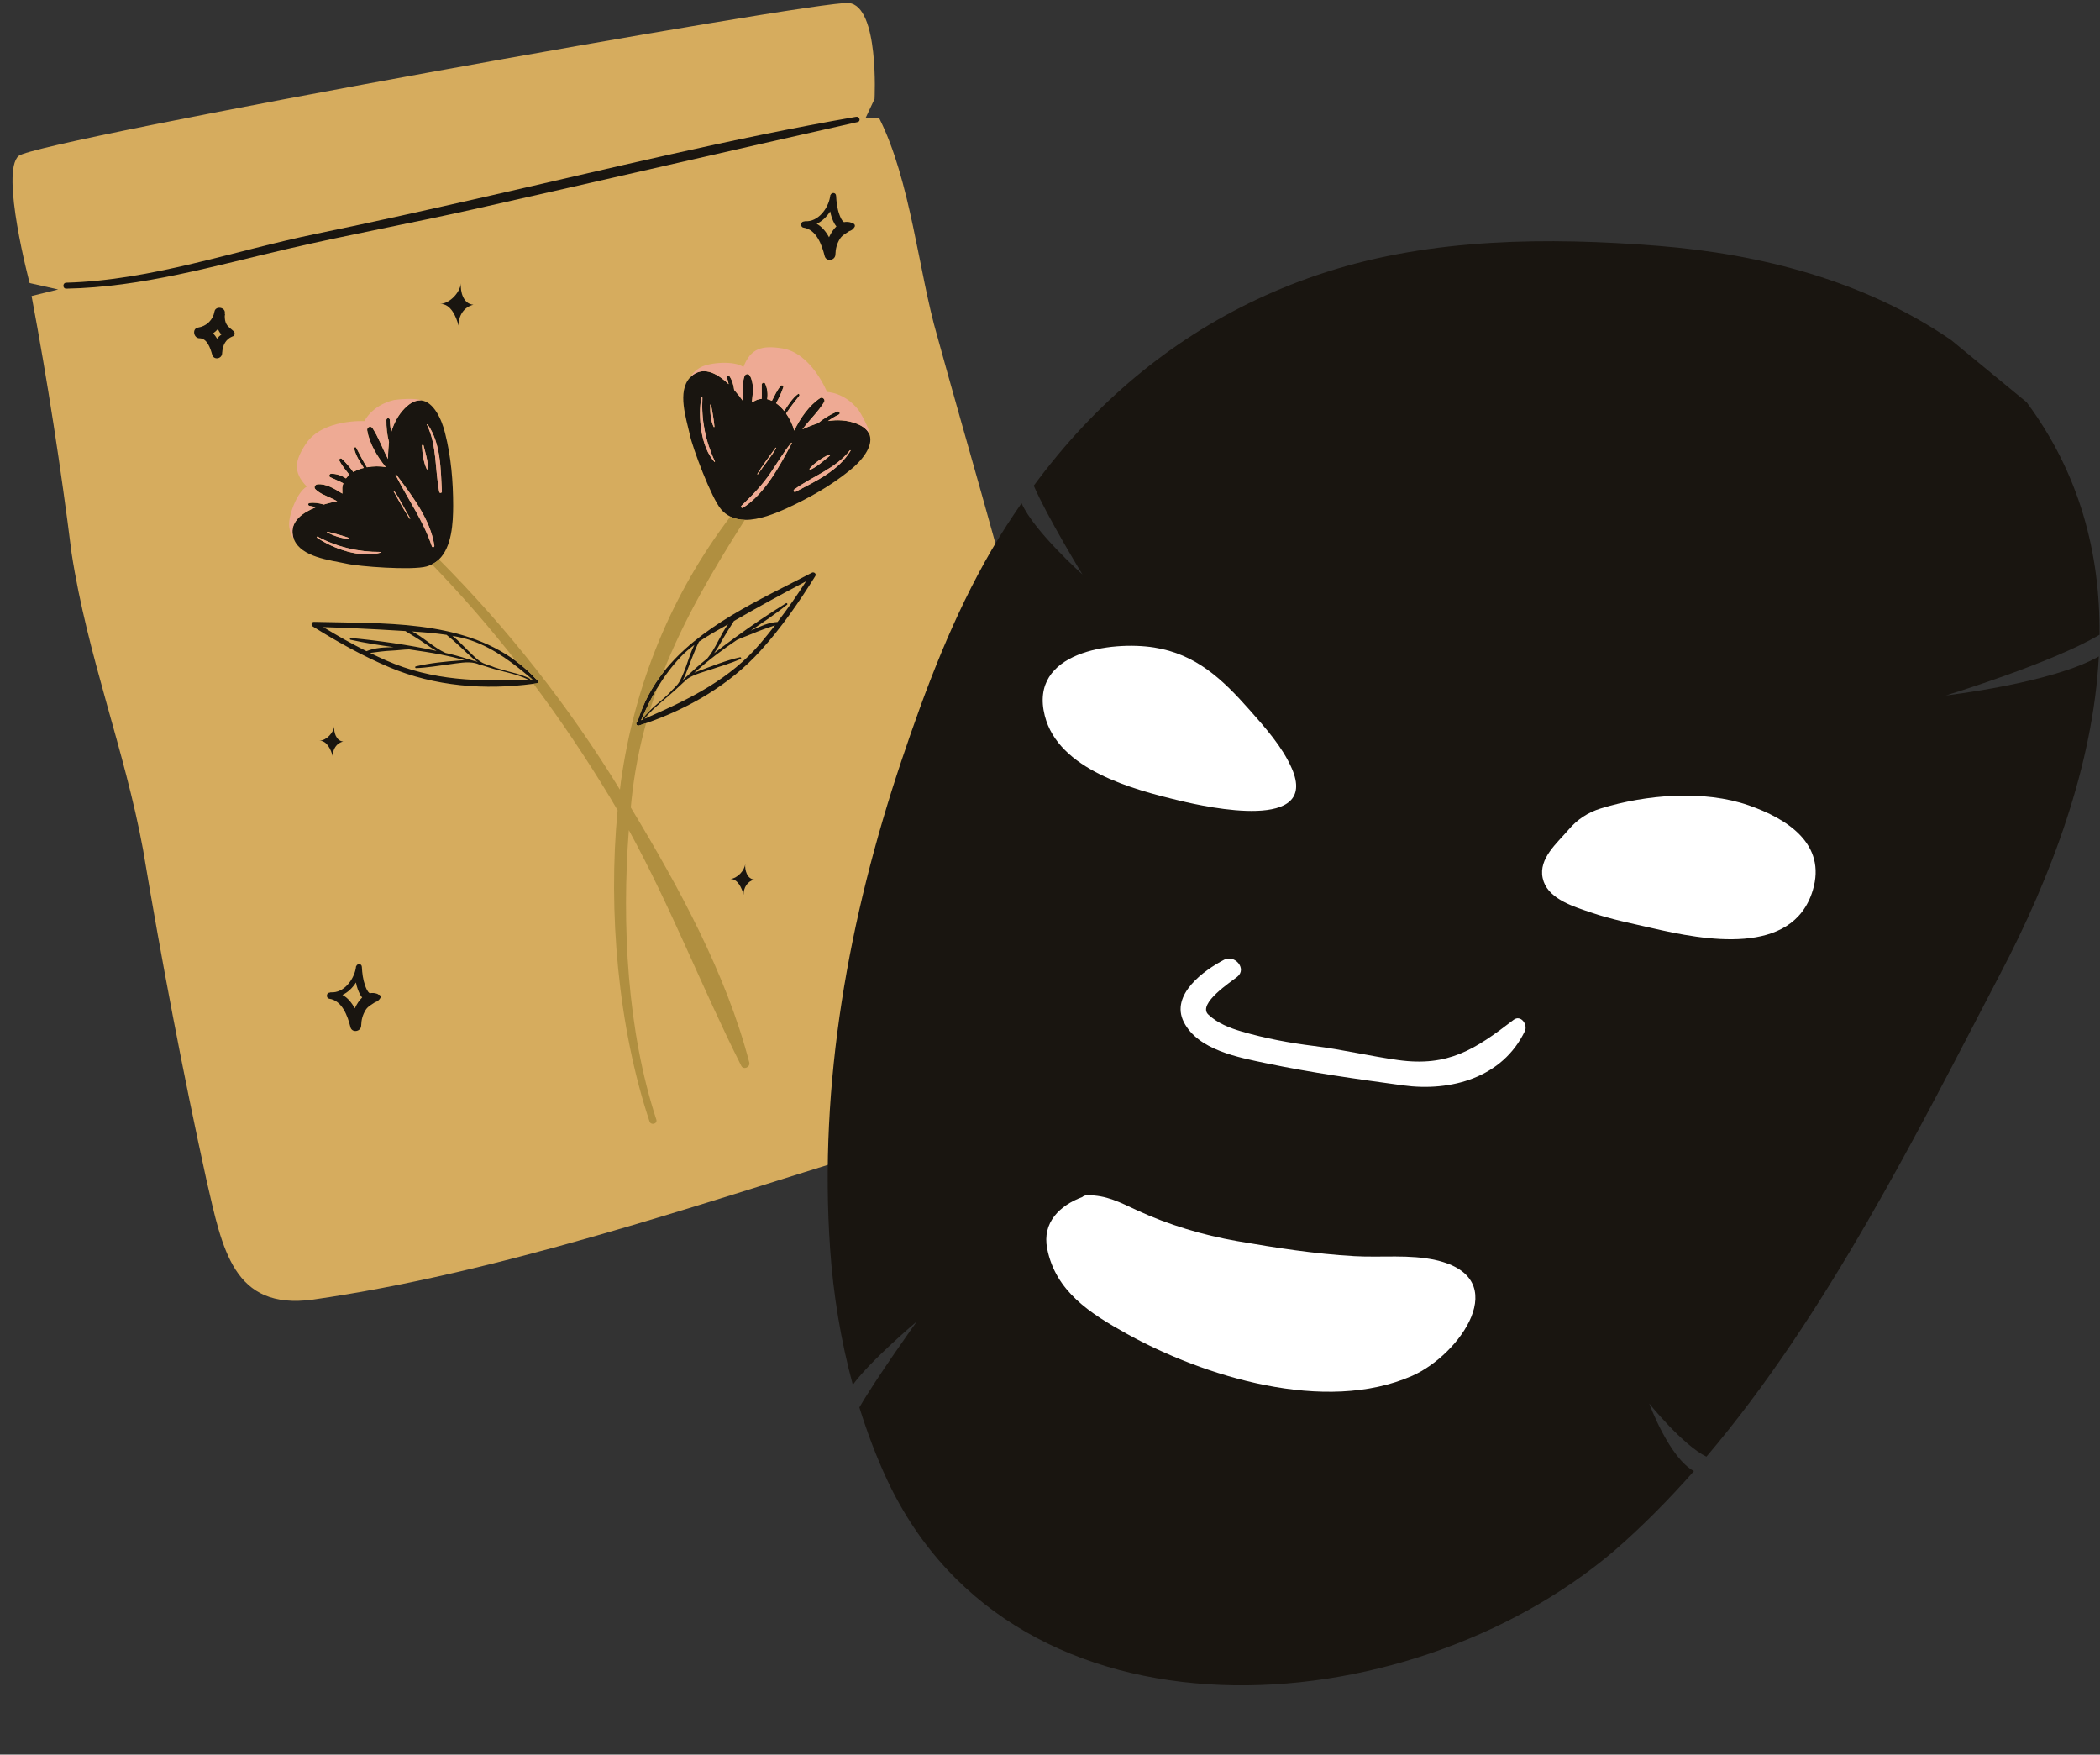
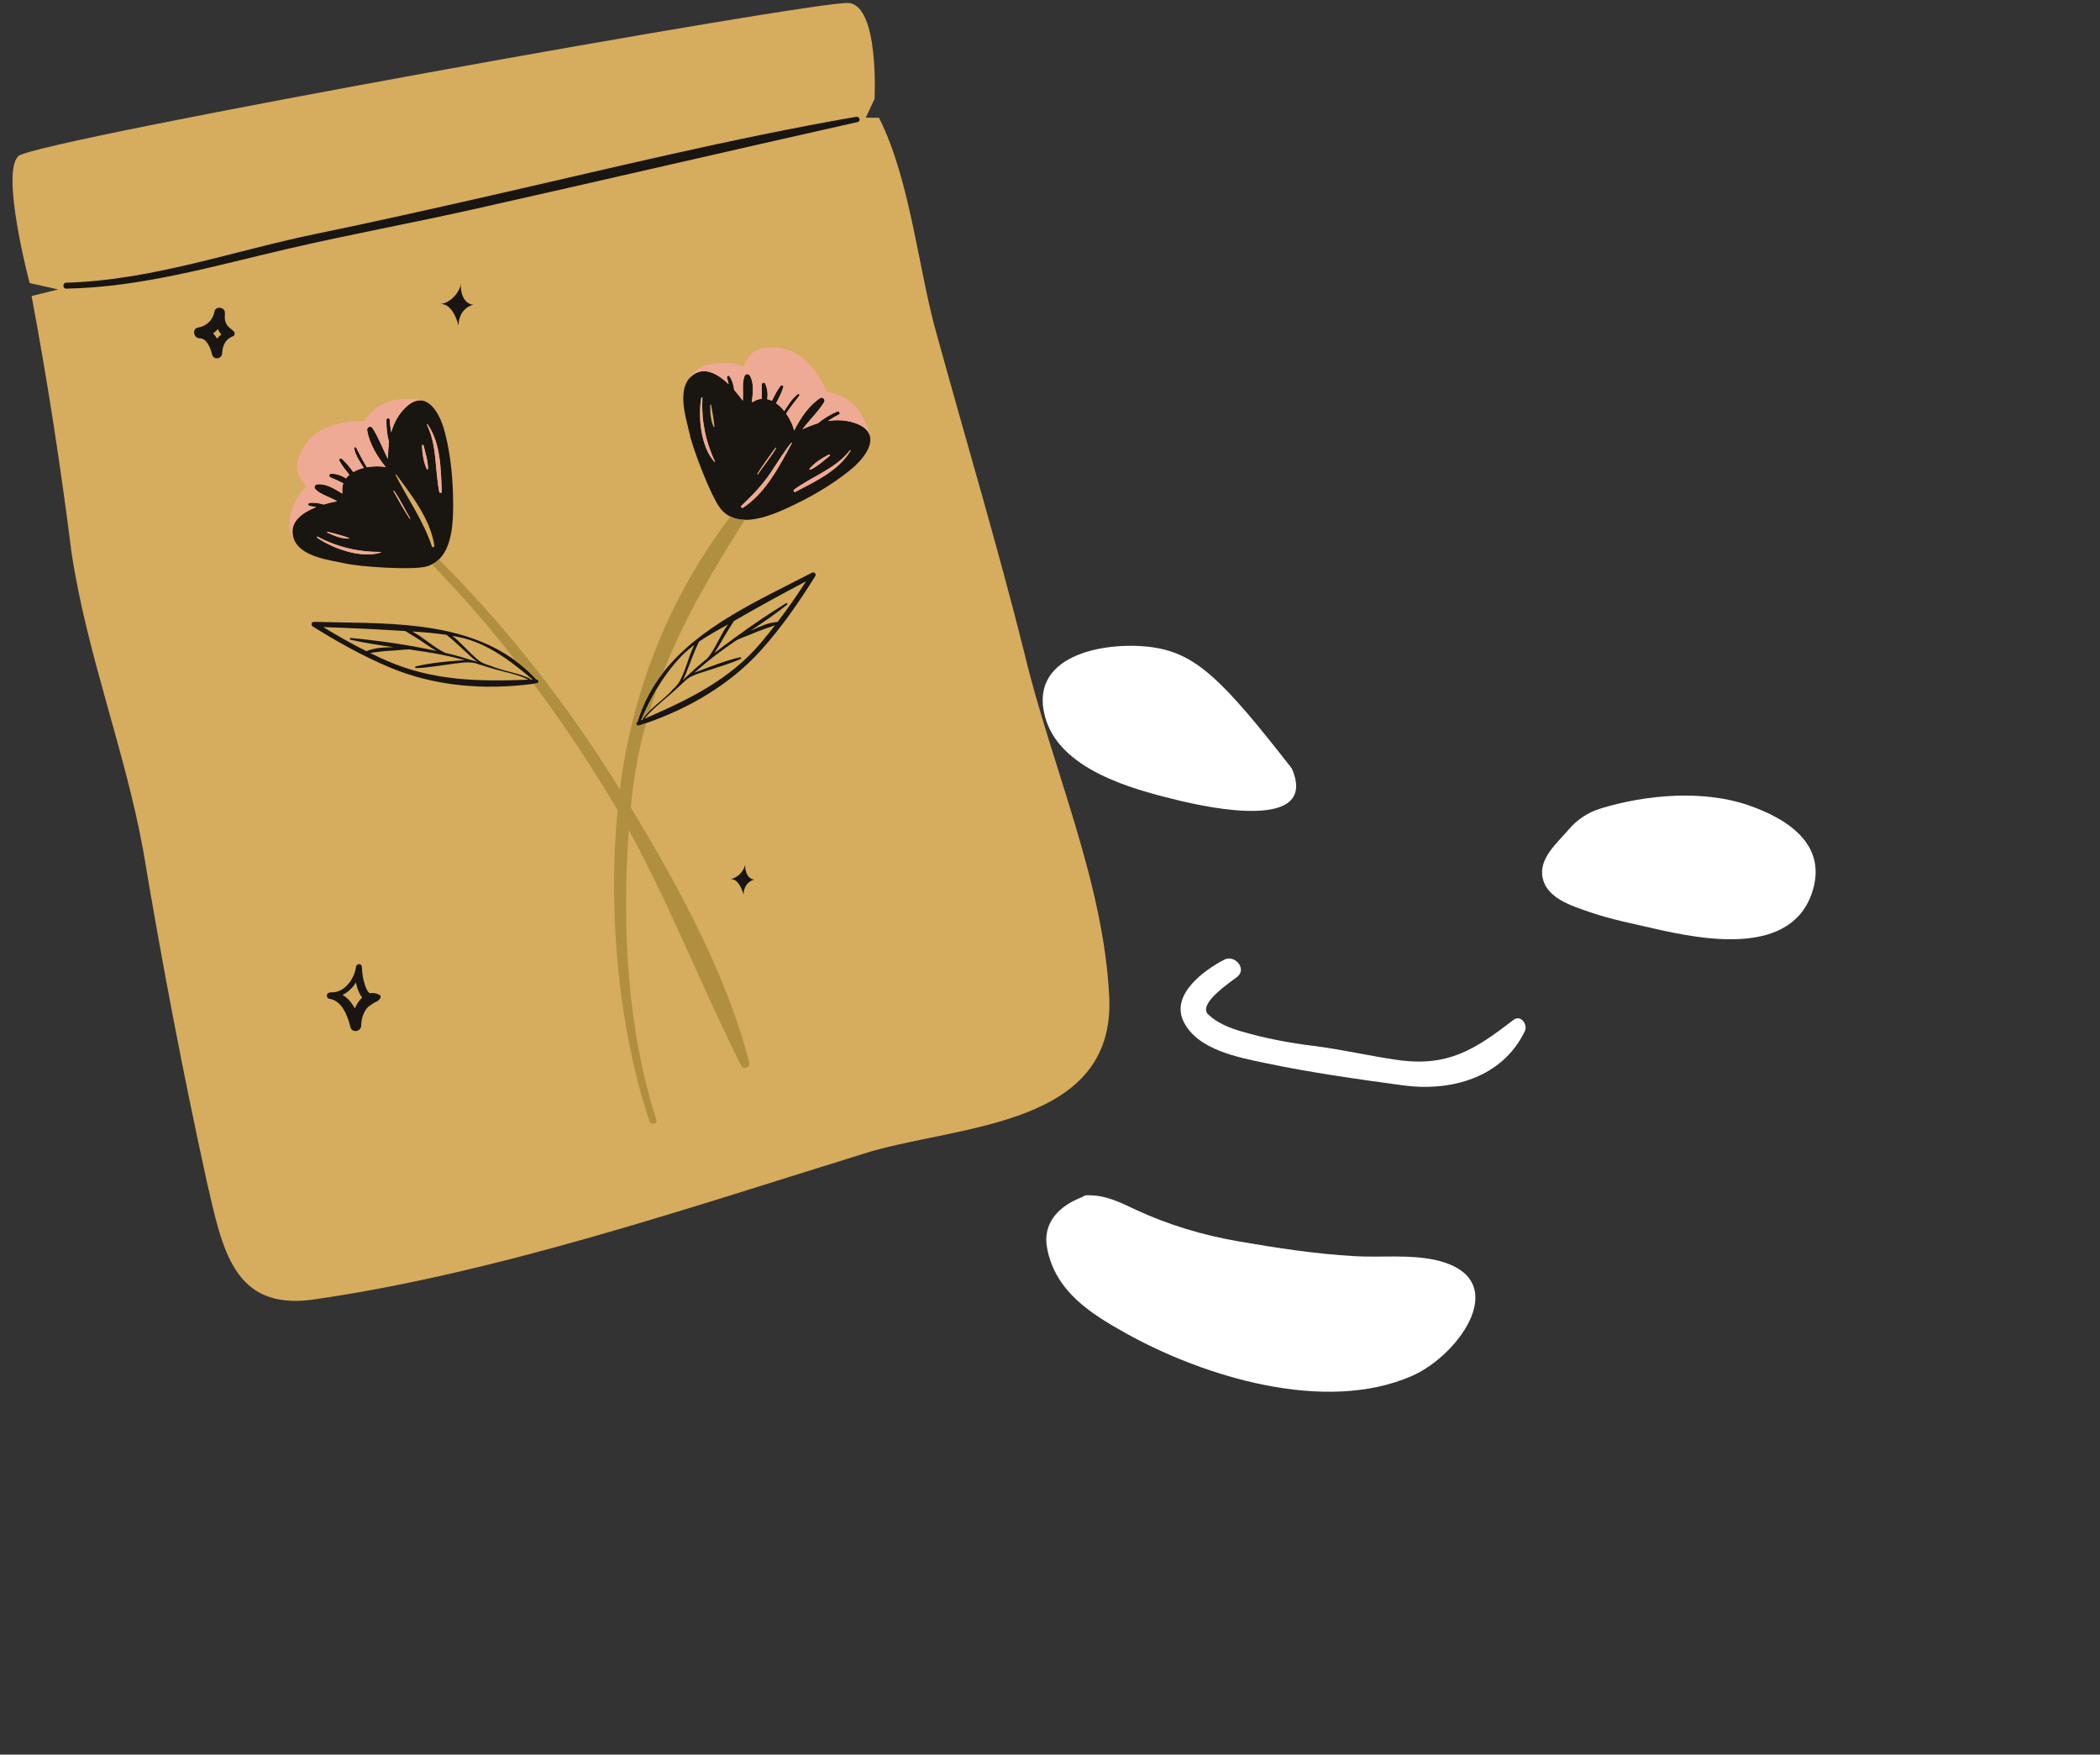
<svg xmlns="http://www.w3.org/2000/svg" fill="#000000" height="420.3" preserveAspectRatio="xMidYMid meet" version="1" viewBox="-3.0 -0.7 503.1 420.3" width="503.1" zoomAndPan="magnify">
  <rect x="-3.0" y="-0.7" width="503.1" height="420.3" fill="#333333" stroke="none" />
  <g>
    <g id="change1_1">
      <path d="M 207.574 27.5 C 215.184 42.5 217.09 64.562 221.527 79.781 C 228.504 105.148 236.113 130.512 242.457 155.883 C 248.797 182.52 261.48 210.422 262.75 238.328 C 264.02 268.766 227.871 268.766 205.672 275.109 C 162.547 288.426 116.25 304.277 71.859 310.621 C 52.836 313.156 50.297 298.57 46.488 282.086 C 40.785 256.082 35.711 229.445 31.27 202.809 C 26.832 178.711 17.953 156.516 14.148 131.781 C 11.609 111.488 8.375 90.496 4.566 70.203 L 10.93 68.641 L 4.105 67.102 C 4.105 67.102 -2.977 40.453 1.461 36.652 C 5.902 32.844 192.965 -0.672 200.316 0.016 C 207.672 0.703 206.52 22.992 206.52 22.992 L 204.402 27.5 L 207.574 27.5" fill="#d6ac5e" />
    </g>
    <g id="change2_1">
-       <path d="M 499.996 151.344 C 500.152 131.836 495.234 112.746 482.52 95.652 L 464.461 80.777 C 443.844 66.602 418.863 60.148 394.254 58.191 C 367.855 56.098 340.117 56.309 314.695 64.484 C 291.758 71.859 272.383 84.562 256.582 101.316 C 252.352 105.805 248.383 110.59 244.66 115.641 C 247.875 123.074 256.316 136.902 256.316 136.902 C 256.316 136.902 244.723 126.574 241.734 119.832 C 239.254 123.426 236.848 127.102 234.617 130.938 C 225.355 146.828 218.766 164.215 212.934 181.609 C 200.344 219.129 193.121 258.809 195.875 298.496 C 196.625 309.348 198.418 320.344 201.309 331.016 C 205.516 325.211 216.652 315.828 216.652 315.828 C 216.652 315.828 206.938 329.402 202.883 336.426 C 204.734 342.367 206.914 348.191 209.523 353.773 C 240.332 419.633 333.805 413.258 383.73 370.77 C 390.434 364.949 396.777 358.535 402.82 351.684 C 396.875 348.5 392.117 335.512 392.117 335.512 C 392.117 335.512 400.168 345.5 405.812 348.23 C 434.668 314.266 456.445 270.363 476.145 232.68 C 488.43 209.277 498.441 182.652 499.828 156.531 C 488.777 162.91 463.195 165.883 463.195 165.883 C 463.195 165.883 488.562 158.148 499.996 151.344" fill="#191510" />
-     </g>
+       </g>
    <g id="change2_2">
      <path d="M 202.461 28.535 C 203.289 28.352 202.93 27.141 202.113 27.281 C 172.125 32.469 142.527 39.801 112.859 46.527 C 99.543 49.547 86.219 52.543 72.844 55.289 C 52.859 59.395 33.441 66.438 12.879 67.016 C 11.961 67.039 11.957 68.457 12.879 68.441 C 31.023 68.102 48.41 62.965 65.973 58.895 C 80.684 55.48 95.574 52.758 110.312 49.457 C 141.051 42.57 171.723 35.418 202.461 28.535" fill="#191510" />
    </g>
    <g id="change2_3">
      <path d="M 82 240.844 C 81.258 239.484 80.293 238.297 79.043 237.621 C 80.352 237.012 81.465 235.918 82.285 234.645 C 82.473 235.715 82.828 236.758 83.371 237.691 C 83.484 237.883 83.621 238.066 83.77 238.234 C 83.051 238.914 82.457 239.844 82 240.844 Z M 87.809 237.562 C 87.754 237.551 87.703 237.547 87.648 237.539 C 87.57 237.469 87.484 237.402 87.371 237.359 C 86.73 237.129 86.137 237.109 85.582 237.23 C 85 236.855 84.66 235.898 84.465 235.355 C 83.957 233.945 83.766 232.402 83.691 230.91 C 83.648 230.059 82.594 230.047 82.348 230.734 C 82.336 230.734 82.324 230.73 82.312 230.727 C 82.273 230.922 82.25 231.121 82.223 231.32 C 81.695 234.094 79.316 237.191 76.312 237 C 76.188 236.992 76.094 237.027 76.016 237.07 C 75.961 237.078 75.914 237.074 75.859 237.086 C 75.141 237.191 75.137 238.43 75.859 238.527 C 78.988 238.977 80.281 242.668 80.953 245.332 C 81.32 246.801 83.488 246.438 83.527 244.984 C 83.562 243.598 83.867 242.43 84.586 241.242 C 85.129 240.348 86.047 239.934 86.844 239.371 C 87.344 239.238 87.801 238.922 88.129 238.355 C 88.301 238.062 88.148 237.645 87.809 237.562" fill="#191510" />
    </g>
    <g id="change2_4">
-       <path d="M 195.895 49.934 C 196.086 51.008 196.438 52.051 196.984 52.984 C 197.098 53.176 197.234 53.355 197.383 53.523 C 196.664 54.203 196.066 55.133 195.613 56.129 C 194.875 54.77 193.906 53.586 192.656 52.91 C 193.965 52.301 195.078 51.207 195.895 49.934 Z M 194.566 60.621 C 194.93 62.09 197.102 61.73 197.141 60.273 C 197.176 58.891 197.48 57.719 198.199 56.531 C 198.746 55.637 199.66 55.223 200.457 54.66 C 200.957 54.527 201.41 54.211 201.738 53.641 C 201.914 53.348 201.762 52.934 201.422 52.852 C 201.371 52.84 201.32 52.84 201.273 52.828 C 201.191 52.758 201.102 52.688 200.984 52.645 C 200.344 52.414 199.75 52.398 199.195 52.516 C 198.613 52.141 198.273 51.188 198.078 50.648 C 197.57 49.238 197.379 47.691 197.305 46.199 C 197.262 45.348 196.211 45.336 195.961 46.023 C 195.949 46.02 195.938 46.02 195.926 46.016 C 195.895 46.176 195.879 46.34 195.852 46.504 C 195.371 49.305 192.969 52.48 189.922 52.289 C 189.801 52.281 189.707 52.316 189.625 52.359 C 189.574 52.367 189.527 52.363 189.477 52.371 C 188.758 52.48 188.754 53.723 189.477 53.82 C 192.605 54.27 193.898 57.961 194.566 60.621" fill="#191510" />
-     </g>
+       </g>
    <g id="change2_5">
      <path d="M 175.535 206.238 C 175.402 207.789 173.68 209.734 171.898 209.855 C 173.715 209.73 174.742 212.062 175.129 213.613 C 175.133 211.934 176.043 210.383 177.727 209.996 C 175.934 209.859 175.402 207.66 175.535 206.238" fill="#191510" />
    </g>
    <g id="change2_6">
-       <path d="M 79.23 176.926 C 77.477 176.777 76.941 174.633 77.062 173.242 C 76.941 174.762 75.266 176.645 73.52 176.746 C 75.297 176.641 76.32 178.922 76.711 180.441 C 76.703 178.797 77.586 177.289 79.23 176.926" fill="#191510" />
-     </g>
+       </g>
    <g id="change2_7">
      <path d="M 49.008 80.422 C 48.73 79.957 48.414 79.523 48.055 79.148 C 48.473 78.859 48.844 78.516 49.188 78.141 C 49.422 78.633 49.707 79.07 50.051 79.414 C 49.656 79.703 49.301 80.035 49.008 80.422 Z M 51.246 76.926 C 50.918 76.352 50.84 75.637 50.844 74.953 C 50.867 74.836 50.91 74.723 50.93 74.605 C 50.906 74.602 50.883 74.598 50.855 74.594 C 50.863 74.484 50.863 74.371 50.871 74.266 C 50.977 72.848 48.621 72.52 48.383 73.93 C 48.043 75.941 46.449 77.457 44.445 77.766 C 42.961 77.992 43.359 80.328 44.793 80.328 C 46.656 80.324 47.426 82.797 47.832 84.266 C 48.195 85.617 50.16 85.293 50.211 83.945 C 50.215 83.836 50.227 83.73 50.234 83.625 C 50.246 83.625 50.258 83.621 50.27 83.621 C 50.262 83.59 50.254 83.559 50.246 83.527 C 50.395 81.961 51.078 80.562 52.637 79.914 C 52.711 79.887 52.777 79.871 52.852 79.836 C 53.289 79.629 53.324 78.973 52.992 78.656 C 52.363 78.062 51.691 77.707 51.246 76.926" fill="#191510" />
    </g>
    <g id="change2_8">
      <path d="M 102.438 72.121 C 104.918 71.945 106.32 75.145 106.844 77.273 C 106.852 74.965 108.102 72.832 110.414 72.301 C 107.957 72.113 107.234 69.105 107.422 67.152 C 107.234 69.281 104.871 71.957 102.438 72.121" fill="#191510" />
    </g>
    <g id="change2_9">
      <path d="M 183.273 148.289 C 181.156 148.395 179.191 149.32 177.281 150.18 C 177.148 150.238 177.004 150.297 176.863 150.352 C 179.828 148.367 182.785 146.371 185.57 144.148 C 185.77 143.988 185.512 143.672 185.305 143.801 C 181.164 146.34 177.113 149.105 173.16 151.98 C 172.969 152.102 172.789 152.234 172.617 152.375 C 171.082 153.496 169.566 154.633 168.066 155.781 C 168.699 154.914 169.258 153.996 169.789 153.035 C 170.742 151.32 171.793 149.707 172.832 148.055 C 173.004 147.957 173.184 147.855 173.352 147.758 C 178.871 144.57 184.469 141.512 190.109 138.547 C 187.965 141.883 185.688 145.141 183.273 148.289 Z M 179.25 153.32 C 171.906 162.004 162.309 166.699 152.188 171.129 C 151.938 171.234 151.688 171.348 151.441 171.453 C 151.746 171.051 152.082 170.66 152.434 170.277 C 154.312 168.234 156.719 166.488 158.695 164.641 C 159.246 164.121 159.801 163.613 160.355 163.109 C 160.363 163.098 160.379 163.098 160.391 163.086 C 160.41 163.059 160.438 163.039 160.457 163.012 C 160.863 162.641 161.27 162.273 161.68 161.902 C 163.367 160.762 165.727 160.223 167.473 159.621 C 169.809 158.82 172.207 158.164 174.453 157.133 C 174.684 157.027 174.516 156.695 174.293 156.746 C 170.898 157.496 167.59 158.859 164.332 160.051 C 163.992 160.176 163.652 160.305 163.32 160.441 C 165.012 158.969 166.738 157.535 168.547 156.156 C 170.16 154.926 171.824 153.762 173.504 152.617 C 174.613 152.07 175.805 151.699 176.957 151.203 C 178.852 150.383 180.75 149.738 182.68 149.078 C 181.562 150.516 180.422 151.93 179.25 153.32 Z M 150.586 171.824 C 151.727 169.145 152.988 166.559 154.461 164.105 C 156.07 161.422 157.934 158.895 160.156 156.559 C 161.109 155.555 162.195 154.645 163.348 153.789 C 162.609 155.234 162.098 156.777 161.57 158.324 C 161.098 159.719 160.562 161.066 159.895 162.375 C 159.277 163.582 158.238 164.277 157.406 165.281 C 157.316 165.371 157.223 165.465 157.129 165.555 C 155.699 166.938 154.078 168.145 152.656 169.535 C 152.062 170.117 151.496 170.73 151.004 171.406 C 150.938 171.496 150.973 171.578 151.043 171.629 C 150.891 171.691 150.738 171.762 150.586 171.824 Z M 171.414 148.855 C 169.539 151.379 168.488 154.59 166.453 157.027 C 164.547 158.527 162.766 160.145 161.02 161.805 C 160.941 161.871 160.871 161.941 160.797 162.016 C 160.719 162.09 160.641 162.164 160.562 162.238 C 160.785 161.859 160.996 161.441 161.191 160.973 C 162.301 158.305 163.176 155.598 164.457 153.004 C 166.68 151.48 169.102 150.148 171.414 148.855 Z M 191.52 136.48 C 178.992 143.016 164.508 149.281 155.82 160.469 C 153.18 163.871 151.07 167.734 149.727 172.199 C 149.703 172.207 149.684 172.219 149.66 172.227 C 149.152 172.445 149.516 173.273 150.035 173.109 C 150.621 172.922 151.203 172.727 151.785 172.523 C 162.074 168.977 171.848 163.285 179.18 155.199 C 184.133 149.742 188.434 143.531 192.324 137.285 C 192.648 136.762 192.02 136.219 191.52 136.48" fill="#191510" />
    </g>
    <g id="change2_10">
      <path d="M 124.055 162.094 C 124.082 162.02 124.074 161.93 123.98 161.879 C 123.934 161.855 123.883 161.832 123.836 161.809 C 121.863 160.805 119.691 160.426 117.57 159.809 C 116.883 159.609 116.203 159.395 115.523 159.18 C 114.641 158.766 113.688 158.586 112.793 158.168 C 111.539 157.582 110.441 156.406 109.445 155.453 C 108.105 154.164 106.852 152.758 105.383 151.613 C 106.195 151.758 107.004 151.918 107.801 152.109 C 113.469 153.477 118.586 157.047 123.07 160.809 C 123.574 161.23 124.066 161.652 124.555 162.07 C 124.387 162.078 124.219 162.086 124.055 162.094 Z M 89.504 157.504 C 88.211 156.934 86.93 156.324 85.656 155.703 C 87.391 155.473 89.102 155.223 90.859 155.152 C 92.238 155.098 93.633 154.883 95.016 154.855 C 97.598 155.227 100.18 155.613 102.738 156.109 C 104.625 156.48 106.492 156.93 108.344 157.438 C 107.93 157.453 107.512 157.484 107.086 157.516 C 103.621 157.766 99.996 158.129 96.613 158.926 C 96.379 158.98 96.43 159.352 96.668 159.344 C 99.379 159.258 102.082 158.754 104.77 158.414 C 106.57 158.191 108.926 157.699 110.848 158.152 C 111.008 158.203 111.172 158.246 111.332 158.297 C 111.531 158.363 111.73 158.434 111.918 158.527 C 111.973 158.559 112.023 158.551 112.07 158.527 C 112.754 158.738 113.438 158.953 114.117 159.176 C 117.188 160.176 120.695 160.656 123.598 162.109 C 111.75 162.594 100.641 162.402 89.504 157.504 Z M 74.441 149.516 C 80.352 149.699 86.262 149.977 92.164 150.344 C 92.809 150.383 93.461 150.422 94.113 150.461 C 95.789 151.5 97.453 152.477 99.066 153.621 C 99.887 154.203 100.723 154.746 101.59 155.223 C 94.844 153.758 87.855 152.777 81.035 152.113 C 80.785 152.09 80.738 152.496 80.977 152.547 C 84.379 153.309 87.836 153.832 91.297 154.324 C 89.098 154.367 86.84 154.426 84.797 155.285 C 81.262 153.523 77.812 151.566 74.441 149.516 Z M 103.988 151.371 C 106.145 153.086 108.043 155.008 110.098 156.844 C 110.566 157.262 111.027 157.602 111.488 157.898 C 111.113 157.727 110.727 157.613 110.34 157.543 C 108.523 156.973 106.707 156.422 104.848 155.965 C 104.477 155.875 104.102 155.797 103.73 155.707 C 100.855 154.398 98.516 151.988 95.738 150.562 C 98.492 150.738 101.266 150.957 103.988 151.371 Z M 125.523 162.031 C 125.508 162.031 125.496 162.031 125.48 162.031 C 123.977 160.406 122.371 158.98 120.691 157.723 C 107.215 147.664 88.59 148.699 72.211 148.262 C 71.609 148.242 71.438 149.051 71.918 149.352 C 77.781 153.031 83.938 156.461 90.32 159.152 C 101.18 163.727 113.184 164.652 124.809 163.094 C 125.09 163.055 125.371 163.023 125.652 162.984 C 126.195 162.902 126.062 162.004 125.523 162.031" fill="#191510" />
    </g>
    <g id="change2_11">
      <path d="M 73.102 127.859 C 77.793 130.34 82.895 131.559 88.176 131.516 C 88.27 131.516 88.285 131.648 88.195 131.672 C 83.512 133.109 76.836 130.758 72.965 128.098 C 72.816 127.996 72.941 127.777 73.102 127.859 Z M 75.5 126.676 C 77.184 127.105 78.926 127.555 80.562 128.137 C 80.66 128.168 80.645 128.316 80.539 128.32 C 78.77 128.359 76.992 127.605 75.414 126.883 C 75.293 126.828 75.379 126.645 75.5 126.676 Z M 91.418 116.883 C 92.902 118.961 93.934 121.277 95.266 123.445 C 95.32 123.539 95.184 123.617 95.125 123.527 C 93.73 121.402 92.516 119.188 91.273 116.965 C 91.227 116.871 91.355 116.801 91.418 116.883 Z M 91.93 112.973 C 95.664 117.969 100.094 123.664 101.059 129.996 C 101.117 130.383 100.594 130.543 100.465 130.16 C 98.352 123.867 94.715 118.91 91.766 113.066 C 91.711 112.957 91.855 112.879 91.93 112.973 Z M 98.469 105.996 C 98.926 107.812 99.527 109.676 99.547 111.562 C 99.547 111.719 99.305 111.801 99.23 111.645 C 98.426 109.91 98.188 107.941 98.086 106.047 C 98.074 105.828 98.414 105.785 98.469 105.996 Z M 99.453 100.961 C 102.641 105.566 102.57 111.648 102.859 117.055 C 102.883 117.414 102.305 117.492 102.234 117.141 C 101.176 111.809 101.73 106.07 99.289 101.059 C 99.234 100.945 99.383 100.863 99.453 100.961 Z M 99.199 134.988 C 99.664 134.859 100.086 134.68 100.484 134.48 C 101.117 134.164 101.676 133.77 102.16 133.301 C 105.27 130.305 105.547 124.547 105.566 120.457 C 105.562 114.633 105.07 108.695 103.629 103.062 C 102.844 99.758 100.84 95.477 97.887 95.219 C 96.719 95.113 95.406 95.641 93.961 97.105 C 92.336 98.77 91.344 100.711 90.723 102.848 C 90.535 101.883 90.422 100.906 90.398 99.895 C 90.387 99.363 89.586 99.363 89.574 99.895 C 89.543 101.594 89.711 103.441 90.191 105.172 C 90.125 105.656 89.949 107.637 89.957 109.238 C 89.941 109.211 89.926 109.184 89.914 109.156 C 88.633 106.777 87.723 104.102 86.246 101.855 C 85.793 101.168 84.836 101.625 84.969 102.398 C 85.48 105.496 87.332 108.617 89.422 111.188 C 88.082 110.938 86.461 110.938 84.891 111.227 C 83.941 109.699 83.168 108.141 82.332 106.547 C 82.188 106.27 81.793 106.465 81.852 106.742 C 82.195 108.387 83.234 109.945 84.168 111.379 C 83.262 111.605 82.398 111.934 81.645 112.375 C 80.82 111.242 79.922 110.156 78.902 109.211 C 78.59 108.918 78.117 109.289 78.316 109.668 C 78.965 110.895 79.848 111.953 80.707 113.035 C 80.398 113.297 80.113 113.578 79.879 113.895 C 78.832 113.188 77.578 112.77 76.34 112.773 C 75.914 112.773 75.691 113.41 76.109 113.609 C 77.148 114.113 78.246 114.523 79.254 115.07 C 79.133 115.406 79.035 115.758 78.996 116.141 C 78.988 116.238 78.992 116.879 79.016 117.543 C 78.945 117.5 78.879 117.453 78.809 117.41 C 77.203 116.418 75.016 115.074 73.047 115.316 C 72.477 115.387 72.102 116.023 72.559 116.488 C 73.66 117.605 75.32 118.129 76.707 118.797 C 77.07 118.973 77.422 119.168 77.773 119.363 C 76.926 119.523 75.781 119.777 74.551 120.152 C 73.418 119.797 72.223 119.617 71.09 119.805 C 70.758 119.859 70.777 120.383 71.09 120.453 C 71.645 120.578 72.199 120.68 72.754 120.773 C 69.539 122.039 66.465 124.164 67.16 127.613 C 67.23 127.949 67.336 128.262 67.461 128.562 C 69.215 132.754 75.996 133.457 79.836 134.285 C 82.902 135.02 95.758 135.957 99.199 134.988" fill="#191510" />
    </g>
    <g id="change2_12">
      <path d="M 200.762 107.281 C 197.836 112.105 192.43 114.543 187.594 117.105 C 187.227 117.301 186.945 116.793 187.273 116.555 C 191.598 113.402 197.23 111.547 200.598 107.184 C 200.672 107.094 200.828 107.172 200.762 107.281 Z M 186.695 105.477 C 183.758 110.938 180.363 117.469 175.008 120.922 C 174.711 121.109 174.387 120.68 174.637 120.441 C 177.223 117.98 179.594 115.531 181.613 112.555 C 183.242 110.148 184.727 107.633 186.551 105.363 C 186.617 105.277 186.742 105.383 186.695 105.477 Z M 178.438 112.805 C 179.789 110.648 181.293 108.617 182.789 106.566 C 182.852 106.484 182.984 106.555 182.934 106.648 C 181.668 108.867 179.992 110.77 178.582 112.887 C 178.523 112.973 178.387 112.895 178.438 112.805 Z M 190.977 111.535 C 192.203 110.098 193.891 109.059 195.547 108.184 C 195.73 108.086 195.961 108.344 195.781 108.488 C 194.324 109.66 192.879 110.996 191.18 111.801 C 191.008 111.887 190.852 111.684 190.977 111.535 Z M 168.141 109.918 C 164.875 106.266 164.215 99.184 165.008 94.559 C 165.035 94.406 165.289 94.441 165.277 94.594 C 164.988 99.891 166.016 105.047 168.27 109.82 C 168.309 109.898 168.207 109.992 168.141 109.918 Z M 167.359 96.277 C 167.68 97.992 168.008 99.773 168.16 101.516 C 168.168 101.605 168.023 101.645 167.984 101.562 C 167.207 99.996 167.137 98.027 167.137 96.309 C 167.137 96.184 167.332 96.148 167.359 96.277 Z M 195.367 100.148 C 196.184 99.562 197.047 99.047 197.965 98.602 C 198.449 98.367 198.023 97.684 197.547 97.891 C 196.023 98.547 194.391 99.48 193.004 100.652 C 192.48 100.816 190.664 101.469 189.242 102.133 C 189.281 102.078 189.32 102.027 189.359 101.977 C 190.977 99.832 193.047 97.91 194.438 95.621 C 194.793 95.035 194.07 94.273 193.48 94.664 C 190.844 96.398 188.742 99.445 187.266 102.449 C 186.93 101.129 186.25 99.656 185.328 98.352 C 186.309 96.867 187.391 95.52 188.477 94.109 C 188.641 93.898 188.422 93.504 188.164 93.695 C 186.801 94.707 185.805 96.305 184.887 97.766 C 184.305 97.035 183.641 96.391 182.926 95.887 C 183.613 94.656 184.223 93.383 184.66 92.047 C 184.805 91.609 184.215 91.449 183.973 91.758 C 183.141 92.852 182.547 94.086 181.926 95.309 C 181.559 95.141 181.188 95.004 180.801 94.922 C 181 93.664 180.844 92.336 180.316 91.199 C 180.125 90.77 179.488 91.008 179.48 91.426 C 179.457 92.562 179.543 93.719 179.473 94.844 C 179.117 94.875 178.762 94.934 178.395 95.059 C 178.301 95.094 177.715 95.367 177.121 95.668 C 177.145 95.457 177.172 95.246 177.195 95.035 C 177.402 93.23 177.621 90.863 176.617 89.254 C 176.285 88.715 175.566 88.867 175.359 89.414 C 174.789 90.938 175.047 92.789 175.008 94.387 C 175 94.691 174.973 94.992 174.953 95.293 C 174.453 94.594 173.742 93.664 172.887 92.703 C 172.746 91.539 172.414 90.387 171.789 89.461 C 171.57 89.145 171.09 89.34 171.172 89.723 C 171.285 90.266 171.426 90.797 171.566 91.328 C 169.07 88.938 165.852 87.035 163.012 89.109 C 162.738 89.312 162.5 89.531 162.281 89.77 C 159.195 93.109 161.406 99.574 162.262 103.41 C 162.883 106.508 167.418 118.574 169.738 121.289 C 170.402 122.078 171.16 122.637 171.977 123.035 C 173.043 123.559 174.215 123.801 175.441 123.82 C 178.895 123.883 182.734 122.301 185.605 120.996 C 190.895 118.555 196.086 115.625 200.598 111.957 C 203.273 109.863 206.328 106.25 205.32 103.457 C 204.926 102.355 203.895 101.383 201.961 100.684 C 199.762 99.902 197.574 99.816 195.367 100.148" fill="#191510" />
    </g>
    <g id="change3_1">
      <path d="M 97.887 95.219 C 96.832 94.551 91.945 94.988 91.371 95.125 C 86.043 96.41 84.312 100.168 84.312 100.168 C 84.312 100.168 74.273 99.617 70.312 105.559 C 67.605 109.617 67.125 112.379 70.496 115.855 C 68.164 117.156 66.121 122.684 66.27 125.141 C 66.352 126.48 66.785 127.617 67.461 128.566 C 67.336 128.266 67.23 127.953 67.16 127.613 C 66.465 124.168 69.539 122.039 72.754 120.777 C 72.199 120.684 71.645 120.582 71.09 120.453 C 70.777 120.387 70.758 119.859 71.09 119.805 C 72.223 119.621 73.418 119.797 74.551 120.156 C 75.781 119.781 76.926 119.527 77.773 119.367 C 77.422 119.172 77.066 118.977 76.707 118.801 C 75.32 118.133 73.656 117.609 72.559 116.492 C 72.102 116.023 72.477 115.387 73.043 115.316 C 75.016 115.078 77.203 116.422 78.805 117.41 C 78.875 117.453 78.945 117.504 79.016 117.547 C 78.988 116.883 78.984 116.242 78.996 116.145 C 79.035 115.762 79.133 115.41 79.254 115.074 C 78.246 114.527 77.148 114.113 76.109 113.613 C 75.691 113.414 75.914 112.777 76.34 112.777 C 77.578 112.77 78.832 113.188 79.879 113.898 C 80.113 113.582 80.395 113.301 80.703 113.039 C 79.848 111.957 78.961 110.898 78.316 109.672 C 78.117 109.289 78.59 108.922 78.902 109.215 C 79.922 110.16 80.82 111.246 81.641 112.379 C 82.398 111.938 83.262 111.605 84.168 111.383 C 83.23 109.949 82.195 108.391 81.852 106.746 C 81.793 106.469 82.188 106.27 82.332 106.547 C 83.164 108.145 83.941 109.703 84.891 111.23 C 86.461 110.941 88.082 110.941 89.422 111.188 C 87.332 108.621 85.48 105.5 84.965 102.402 C 84.836 101.629 85.793 101.172 86.246 101.859 C 87.723 104.105 88.633 106.781 89.914 109.16 C 89.926 109.188 89.941 109.215 89.957 109.242 C 89.949 107.637 90.125 105.66 90.191 105.176 C 89.711 103.445 89.543 101.598 89.57 99.898 C 89.582 99.363 90.387 99.367 90.398 99.898 C 90.422 100.91 90.531 101.887 90.723 102.848 C 91.344 100.715 92.336 98.77 93.957 97.105 C 95.406 95.641 96.719 95.117 97.887 95.219" fill="#eeaa94" />
    </g>
    <g id="change3_2">
-       <path d="M 91.766 113.066 C 94.715 118.914 98.352 123.867 100.465 130.16 C 100.594 130.543 101.117 130.383 101.059 130 C 100.094 123.668 95.664 117.969 91.93 112.973 C 91.855 112.879 91.711 112.957 91.766 113.066" fill="#eeaa94" />
-     </g>
+       </g>
    <g id="change3_3">
      <path d="M 91.418 116.883 C 91.355 116.801 91.227 116.871 91.273 116.965 C 92.516 119.188 93.73 121.402 95.125 123.527 C 95.184 123.617 95.32 123.539 95.266 123.445 C 93.934 121.277 92.902 118.961 91.418 116.883" fill="#eeaa94" />
    </g>
    <g id="change3_4">
      <path d="M 73.102 127.859 C 72.941 127.777 72.816 127.996 72.961 128.098 C 76.836 130.758 83.512 133.109 88.195 131.672 C 88.285 131.648 88.27 131.516 88.176 131.516 C 82.895 131.559 77.793 130.34 73.102 127.859" fill="#eeaa94" />
    </g>
    <g id="change3_5">
      <path d="M 80.562 128.137 C 78.926 127.551 77.184 127.105 75.5 126.676 C 75.383 126.645 75.293 126.824 75.414 126.883 C 76.996 127.605 78.773 128.359 80.539 128.32 C 80.648 128.316 80.66 128.168 80.562 128.137" fill="#eeaa94" />
    </g>
    <g id="change3_6">
      <path d="M 99.289 101.055 C 101.73 106.066 101.176 111.809 102.234 117.141 C 102.305 117.492 102.879 117.41 102.859 117.055 C 102.57 111.645 102.637 105.566 99.453 100.961 C 99.383 100.863 99.234 100.945 99.289 101.055" fill="#eeaa94" />
    </g>
    <g id="change3_7">
      <path d="M 99.547 111.562 C 99.523 109.676 98.926 107.812 98.469 105.996 C 98.414 105.785 98.074 105.828 98.086 106.047 C 98.188 107.941 98.426 109.91 99.23 111.648 C 99.305 111.805 99.547 111.719 99.547 111.562" fill="#eeaa94" />
    </g>
    <g id="change3_8">
      <path d="M 202.676 97.512 C 199.273 93.203 195.137 93.203 195.137 93.203 C 195.137 93.203 191.434 83.859 184.375 82.746 C 179.559 81.988 176.844 82.703 175.098 87.219 C 172.938 85.648 167.059 86.098 164.891 87.266 C 163.715 87.902 162.859 88.766 162.285 89.77 C 162.5 89.531 162.742 89.312 163.012 89.109 C 165.852 87.035 169.074 88.938 171.566 91.328 C 171.426 90.797 171.285 90.266 171.172 89.723 C 171.09 89.34 171.57 89.145 171.789 89.461 C 172.414 90.387 172.746 91.539 172.891 92.703 C 173.742 93.664 174.453 94.594 174.953 95.293 C 174.973 94.992 175.004 94.691 175.008 94.387 C 175.047 92.789 174.789 90.938 175.363 89.414 C 175.566 88.867 176.285 88.715 176.621 89.254 C 177.621 90.863 177.402 93.23 177.195 95.035 C 177.172 95.246 177.145 95.457 177.121 95.668 C 177.715 95.367 178.301 95.094 178.395 95.059 C 178.762 94.934 179.121 94.875 179.477 94.844 C 179.547 93.715 179.457 92.562 179.48 91.426 C 179.492 91.008 180.125 90.77 180.32 91.199 C 180.844 92.336 181.004 93.66 180.801 94.922 C 181.188 95.004 181.559 95.141 181.926 95.309 C 182.547 94.086 183.141 92.852 183.977 91.758 C 184.215 91.449 184.805 91.609 184.66 92.047 C 184.223 93.383 183.613 94.656 182.926 95.887 C 183.645 96.391 184.305 97.035 184.887 97.766 C 185.809 96.305 186.801 94.707 188.164 93.695 C 188.422 93.504 188.645 93.898 188.48 94.109 C 187.391 95.52 186.309 96.867 185.328 98.352 C 186.25 99.656 186.93 101.129 187.266 102.449 C 188.742 99.445 190.844 96.398 193.48 94.664 C 194.074 94.273 194.793 95.035 194.438 95.621 C 193.047 97.91 190.977 99.832 189.359 101.977 C 189.32 102.027 189.285 102.078 189.246 102.133 C 190.664 101.469 192.48 100.816 193.004 100.652 C 194.391 99.48 196.027 98.547 197.551 97.891 C 198.027 97.684 198.453 98.367 197.969 98.602 C 197.051 99.047 196.184 99.562 195.367 100.148 C 197.574 99.816 199.762 99.902 201.965 100.684 C 203.898 101.383 204.926 102.355 205.32 103.457 C 205.48 102.215 203.039 97.969 202.676 97.512" fill="#eeaa94" />
    </g>
    <g id="change3_9">
      <path d="M 186.547 105.363 C 184.727 107.633 183.238 110.148 181.609 112.555 C 179.594 115.531 177.223 117.98 174.633 120.441 C 174.383 120.68 174.711 121.113 175.004 120.922 C 180.359 117.469 183.758 110.938 186.691 105.477 C 186.742 105.383 186.617 105.277 186.547 105.363" fill="#eeaa94" />
    </g>
    <g id="change3_10">
      <path d="M 178.582 112.887 C 179.988 110.77 181.664 108.867 182.93 106.648 C 182.984 106.555 182.848 106.484 182.789 106.566 C 181.293 108.617 179.789 110.648 178.438 112.805 C 178.387 112.895 178.523 112.973 178.582 112.887" fill="#eeaa94" />
    </g>
    <g id="change3_11">
      <path d="M 165.277 94.594 C 165.289 94.441 165.035 94.406 165.008 94.559 C 164.215 99.184 164.875 106.266 168.141 109.918 C 168.207 109.992 168.309 109.898 168.27 109.82 C 166.016 105.047 164.988 99.891 165.277 94.594" fill="#eeaa94" />
    </g>
    <g id="change3_12">
-       <path d="M 168.16 101.516 C 168.008 99.773 167.68 97.992 167.355 96.277 C 167.332 96.148 167.137 96.184 167.137 96.309 C 167.137 98.027 167.203 99.996 167.98 101.562 C 168.023 101.645 168.168 101.605 168.16 101.516" fill="#eeaa94" />
-     </g>
+       </g>
    <g id="change3_13">
      <path d="M 200.598 107.184 C 197.23 111.547 191.598 113.402 187.273 116.555 C 186.945 116.789 187.227 117.301 187.594 117.105 C 192.43 114.543 197.836 112.105 200.762 107.281 C 200.828 107.172 200.672 107.094 200.598 107.184" fill="#eeaa94" />
    </g>
    <g id="change3_14">
      <path d="M 191.184 111.801 C 192.879 110.996 194.328 109.66 195.781 108.488 C 195.961 108.344 195.73 108.086 195.547 108.184 C 193.891 109.059 192.203 110.098 190.98 111.535 C 190.852 111.684 191.008 111.887 191.184 111.801" fill="#eeaa94" />
    </g>
    <g id="change4_1">
      <path d="M 123.836 161.809 C 123.883 161.832 123.934 161.852 123.98 161.879 C 124.078 161.93 124.086 162.02 124.055 162.094 C 124.223 162.086 124.387 162.078 124.555 162.07 C 124.07 161.652 123.574 161.23 123.074 160.809 C 123.328 161.141 123.582 161.473 123.836 161.809" fill="#b08f40" />
    </g>
    <g id="change4_2">
      <path d="M 154.461 164.105 C 152.988 166.559 151.73 169.145 150.586 171.824 C 150.738 171.762 150.891 171.691 151.043 171.629 C 150.977 171.578 150.938 171.496 151.004 171.406 C 151.496 170.734 152.062 170.117 152.66 169.535 C 153.219 167.703 153.82 165.895 154.461 164.105" fill="#b08f40" />
    </g>
    <g id="change4_3">
      <path d="M 152.434 170.277 C 152.082 170.66 151.746 171.051 151.441 171.453 C 151.688 171.348 151.938 171.234 152.188 171.129 C 152.27 170.848 152.348 170.562 152.434 170.277" fill="#b08f40" />
    </g>
    <g id="change4_4">
      <path d="M 176.504 253.789 C 170.984 232.531 159.527 211.609 148.121 192.723 C 148.184 192.078 148.238 191.434 148.305 190.797 C 148.988 184.379 150.18 178.324 151.785 172.527 C 151.203 172.727 150.621 172.922 150.035 173.109 C 149.516 173.277 149.152 172.445 149.66 172.23 C 149.684 172.219 149.703 172.211 149.727 172.199 C 151.074 167.734 153.18 163.871 155.82 160.469 C 160.844 147.672 167.766 135.883 175.441 123.82 C 174.219 123.801 173.047 123.562 171.98 123.035 C 157.883 141.637 149.039 163.109 145.75 186.543 C 145.664 187.168 145.594 187.809 145.516 188.441 C 133.262 168.449 118.68 149.922 102.16 133.305 C 101.676 133.77 101.117 134.168 100.484 134.48 C 107.648 141.887 114.367 149.652 120.691 157.727 C 122.375 158.98 123.977 160.406 125.484 162.035 C 125.496 162.031 125.512 162.031 125.523 162.031 C 126.062 162.008 126.195 162.902 125.652 162.984 C 125.375 163.023 125.094 163.055 124.812 163.094 C 131.32 171.785 137.387 180.82 143.051 190.16 C 143.703 191.23 144.332 192.309 144.961 193.391 C 142.613 217.531 145.102 245.41 152.605 267.918 C 152.949 268.941 154.574 268.508 154.234 267.469 C 147.273 246.188 145.934 220.902 147.652 198.145 C 157.719 216.512 165.152 235.887 174.586 254.598 C 175.133 255.688 176.793 254.914 176.504 253.789" fill="#b08f40" />
    </g>
    <g id="change5_1">
      <path d="M 359.605 243.598 C 350.414 250.656 343.996 254.891 331.965 253.223 C 325.199 252.285 318.57 250.684 311.785 249.848 C 305.969 249.125 300.188 248.047 294.555 246.41 C 291.652 245.566 288.719 244.434 286.488 242.332 C 283.742 239.754 292.109 234.348 293.426 233.273 C 295.812 231.32 292.773 227.887 290.273 229.191 C 285.473 231.691 277.281 237.57 280.613 244.129 C 284.02 250.84 293.711 252.59 300.32 253.98 C 311.035 256.234 322.262 257.801 333.09 259.281 C 344.629 260.859 356.953 257.441 362.312 246.301 C 363.066 244.727 361.336 242.27 359.605 243.598" fill="#ffffff" />
    </g>
    <g id="change5_2">
      <path d="M 341.047 301.16 C 334.758 299.723 327.871 300.566 321.469 300.199 C 312.066 299.664 302.621 298.199 293.359 296.59 C 285.168 295.164 276.988 292.711 269.434 289.227 C 265.289 287.309 262.094 285.57 257.469 285.609 C 256.98 285.609 256.57 285.785 256.242 286.059 C 250.922 288.051 246.629 292.098 247.875 298.406 C 249.898 308.645 258.156 313.895 266.754 318.684 C 285.359 329.047 314.461 338.051 335.32 328.863 C 346.773 323.816 359.711 305.445 341.047 301.16" fill="#ffffff" />
    </g>
    <g id="change5_3">
      <path d="M 415.957 192.215 C 405.137 188.445 391.379 189.621 380.504 192.953 C 377.426 193.898 374.871 195.582 372.781 198.039 C 370.059 201.246 365.566 204.914 366.578 209.625 C 366.641 209.906 366.723 210.195 366.82 210.484 C 368.344 214.828 374.312 216.566 378.227 217.902 C 383.012 219.539 387.938 220.492 392.852 221.633 C 405.156 224.477 426.453 228.535 431.281 212.602 C 434.68 201.383 425.031 195.371 415.957 192.215" fill="#ffffff" />
    </g>
    <g id="change5_4">
-       <path d="M 279.598 191.082 C 286.516 192.746 313.035 198.5 306.492 183.395 C 304.254 178.215 300.086 173.566 296.387 169.379 C 289.82 161.949 283.504 155.988 273.508 154.406 C 263.387 152.805 243.41 155.391 247.297 170.734 C 250.582 183.703 268.414 188.398 279.598 191.082" fill="#ffffff" />
+       <path d="M 279.598 191.082 C 286.516 192.746 313.035 198.5 306.492 183.395 C 289.82 161.949 283.504 155.988 273.508 154.406 C 263.387 152.805 243.41 155.391 247.297 170.734 C 250.582 183.703 268.414 188.398 279.598 191.082" fill="#ffffff" />
    </g>
  </g>
</svg>